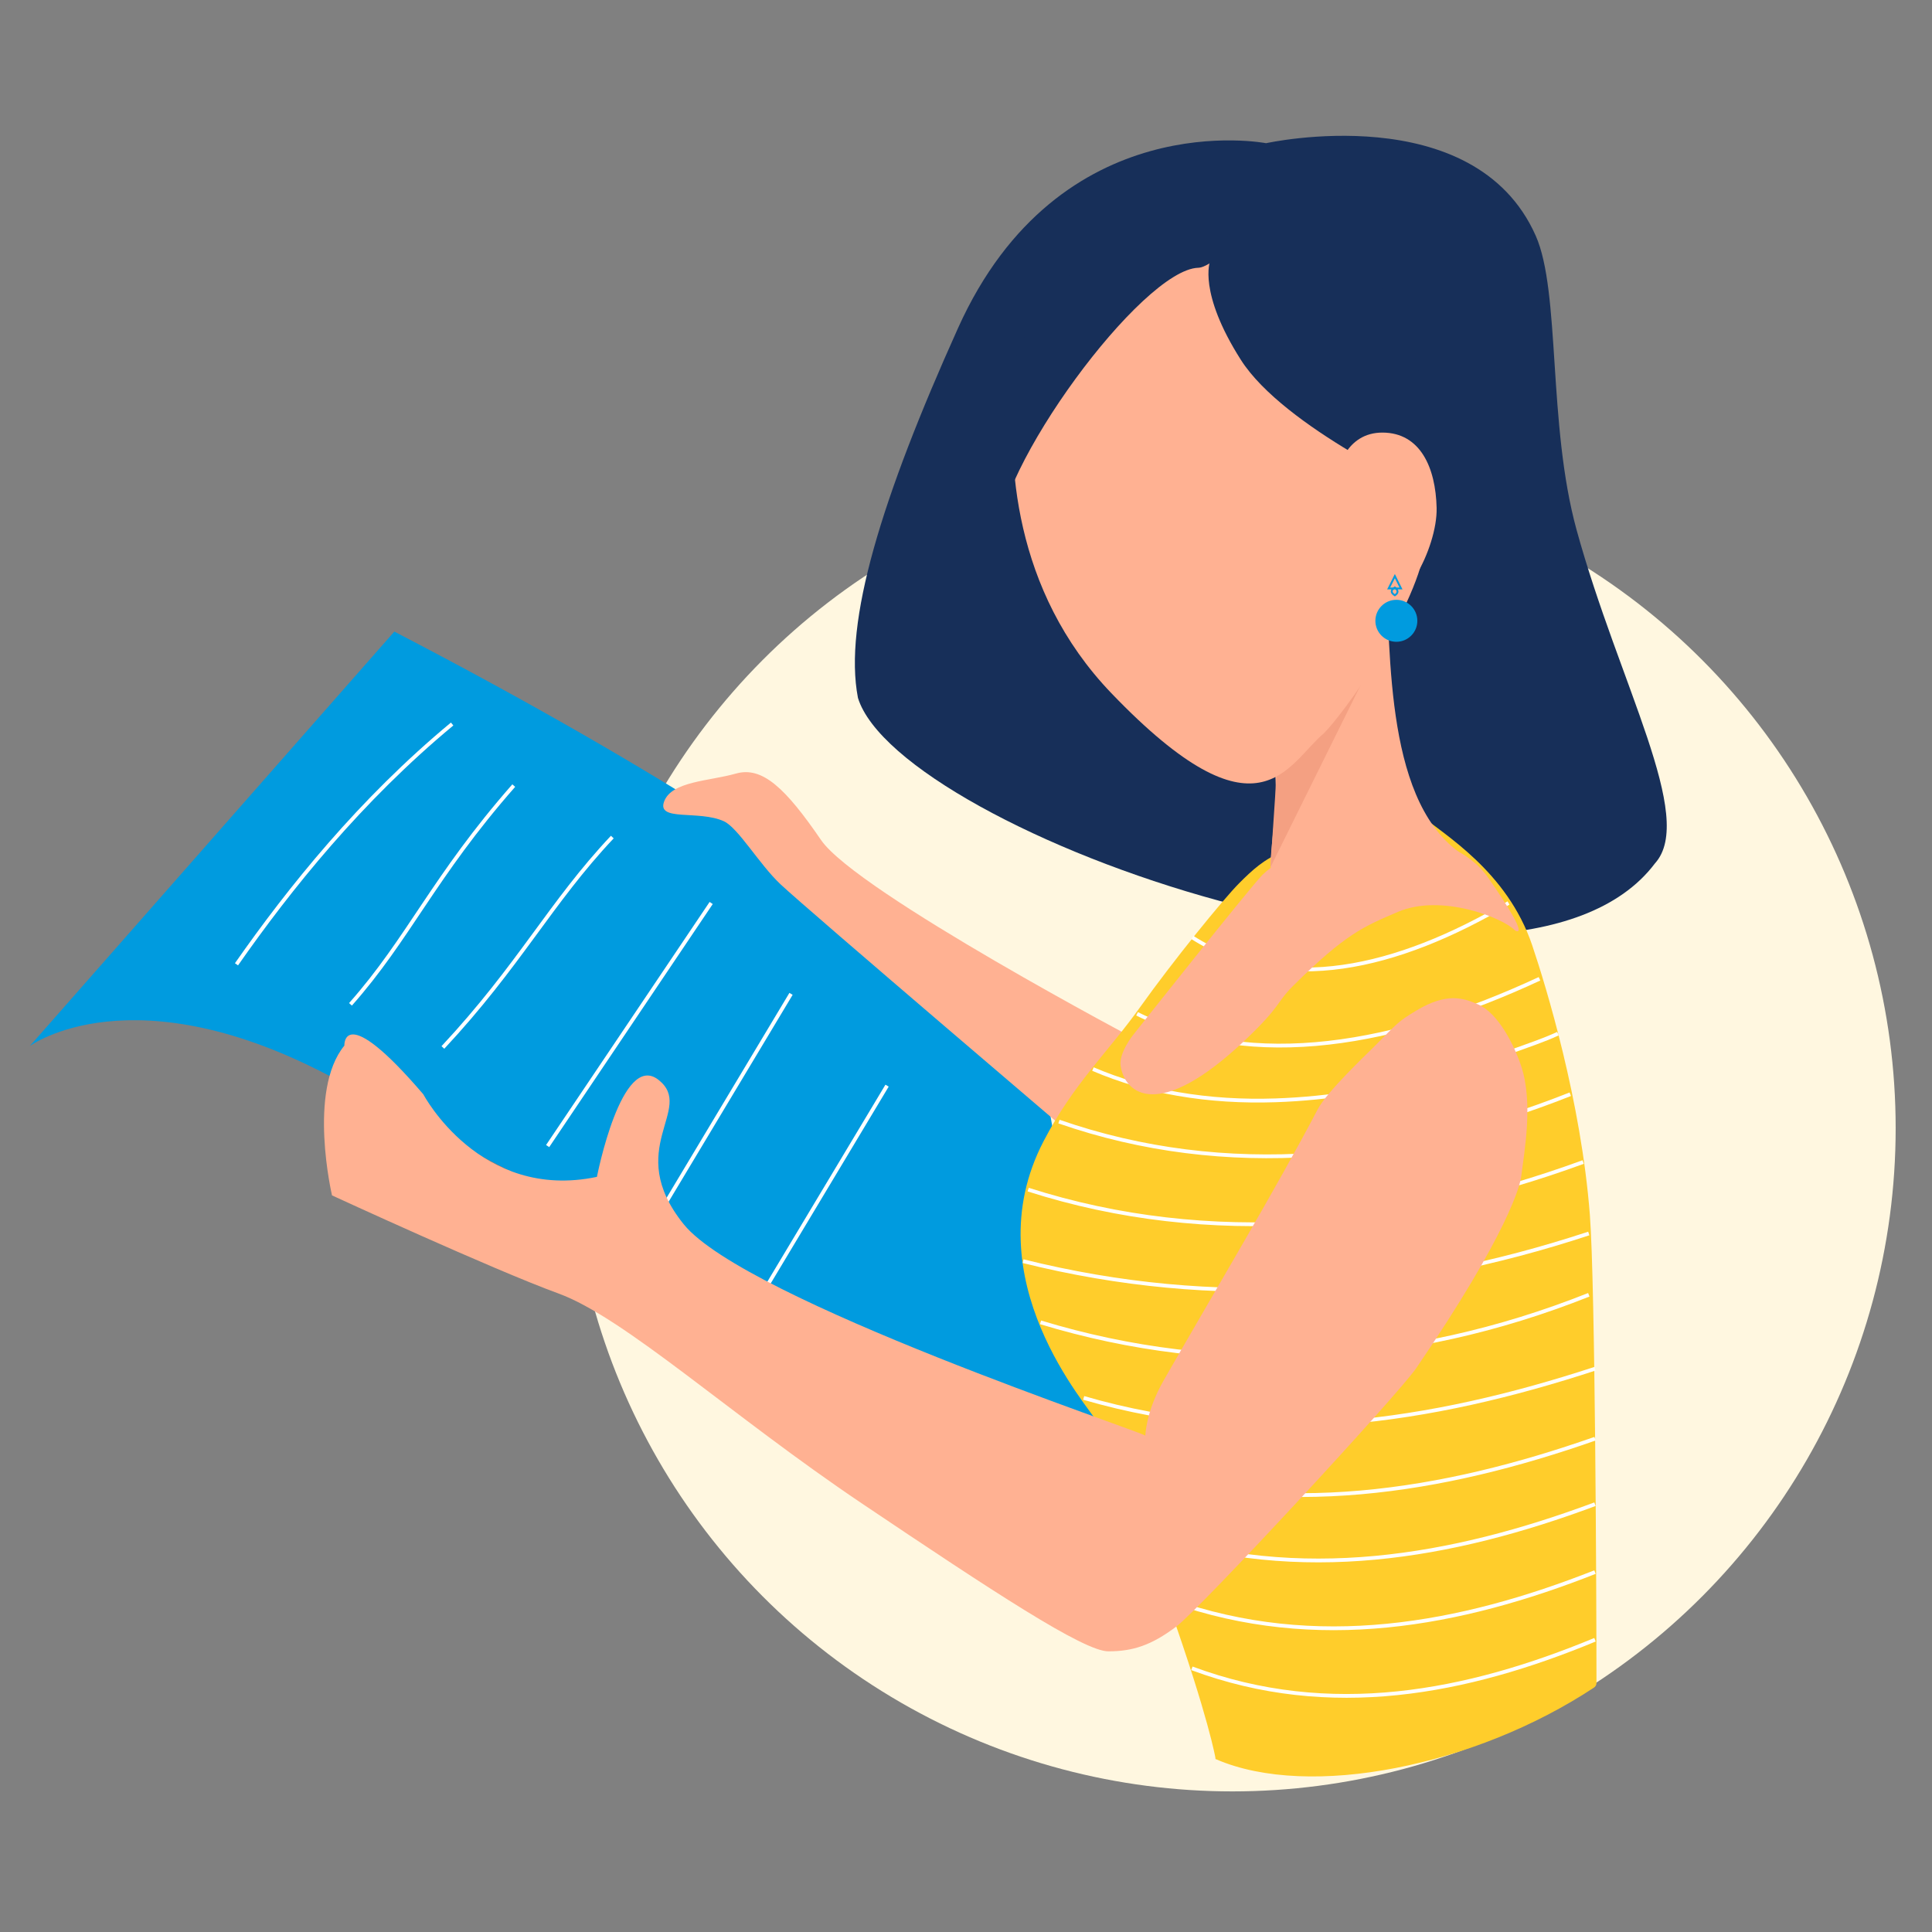
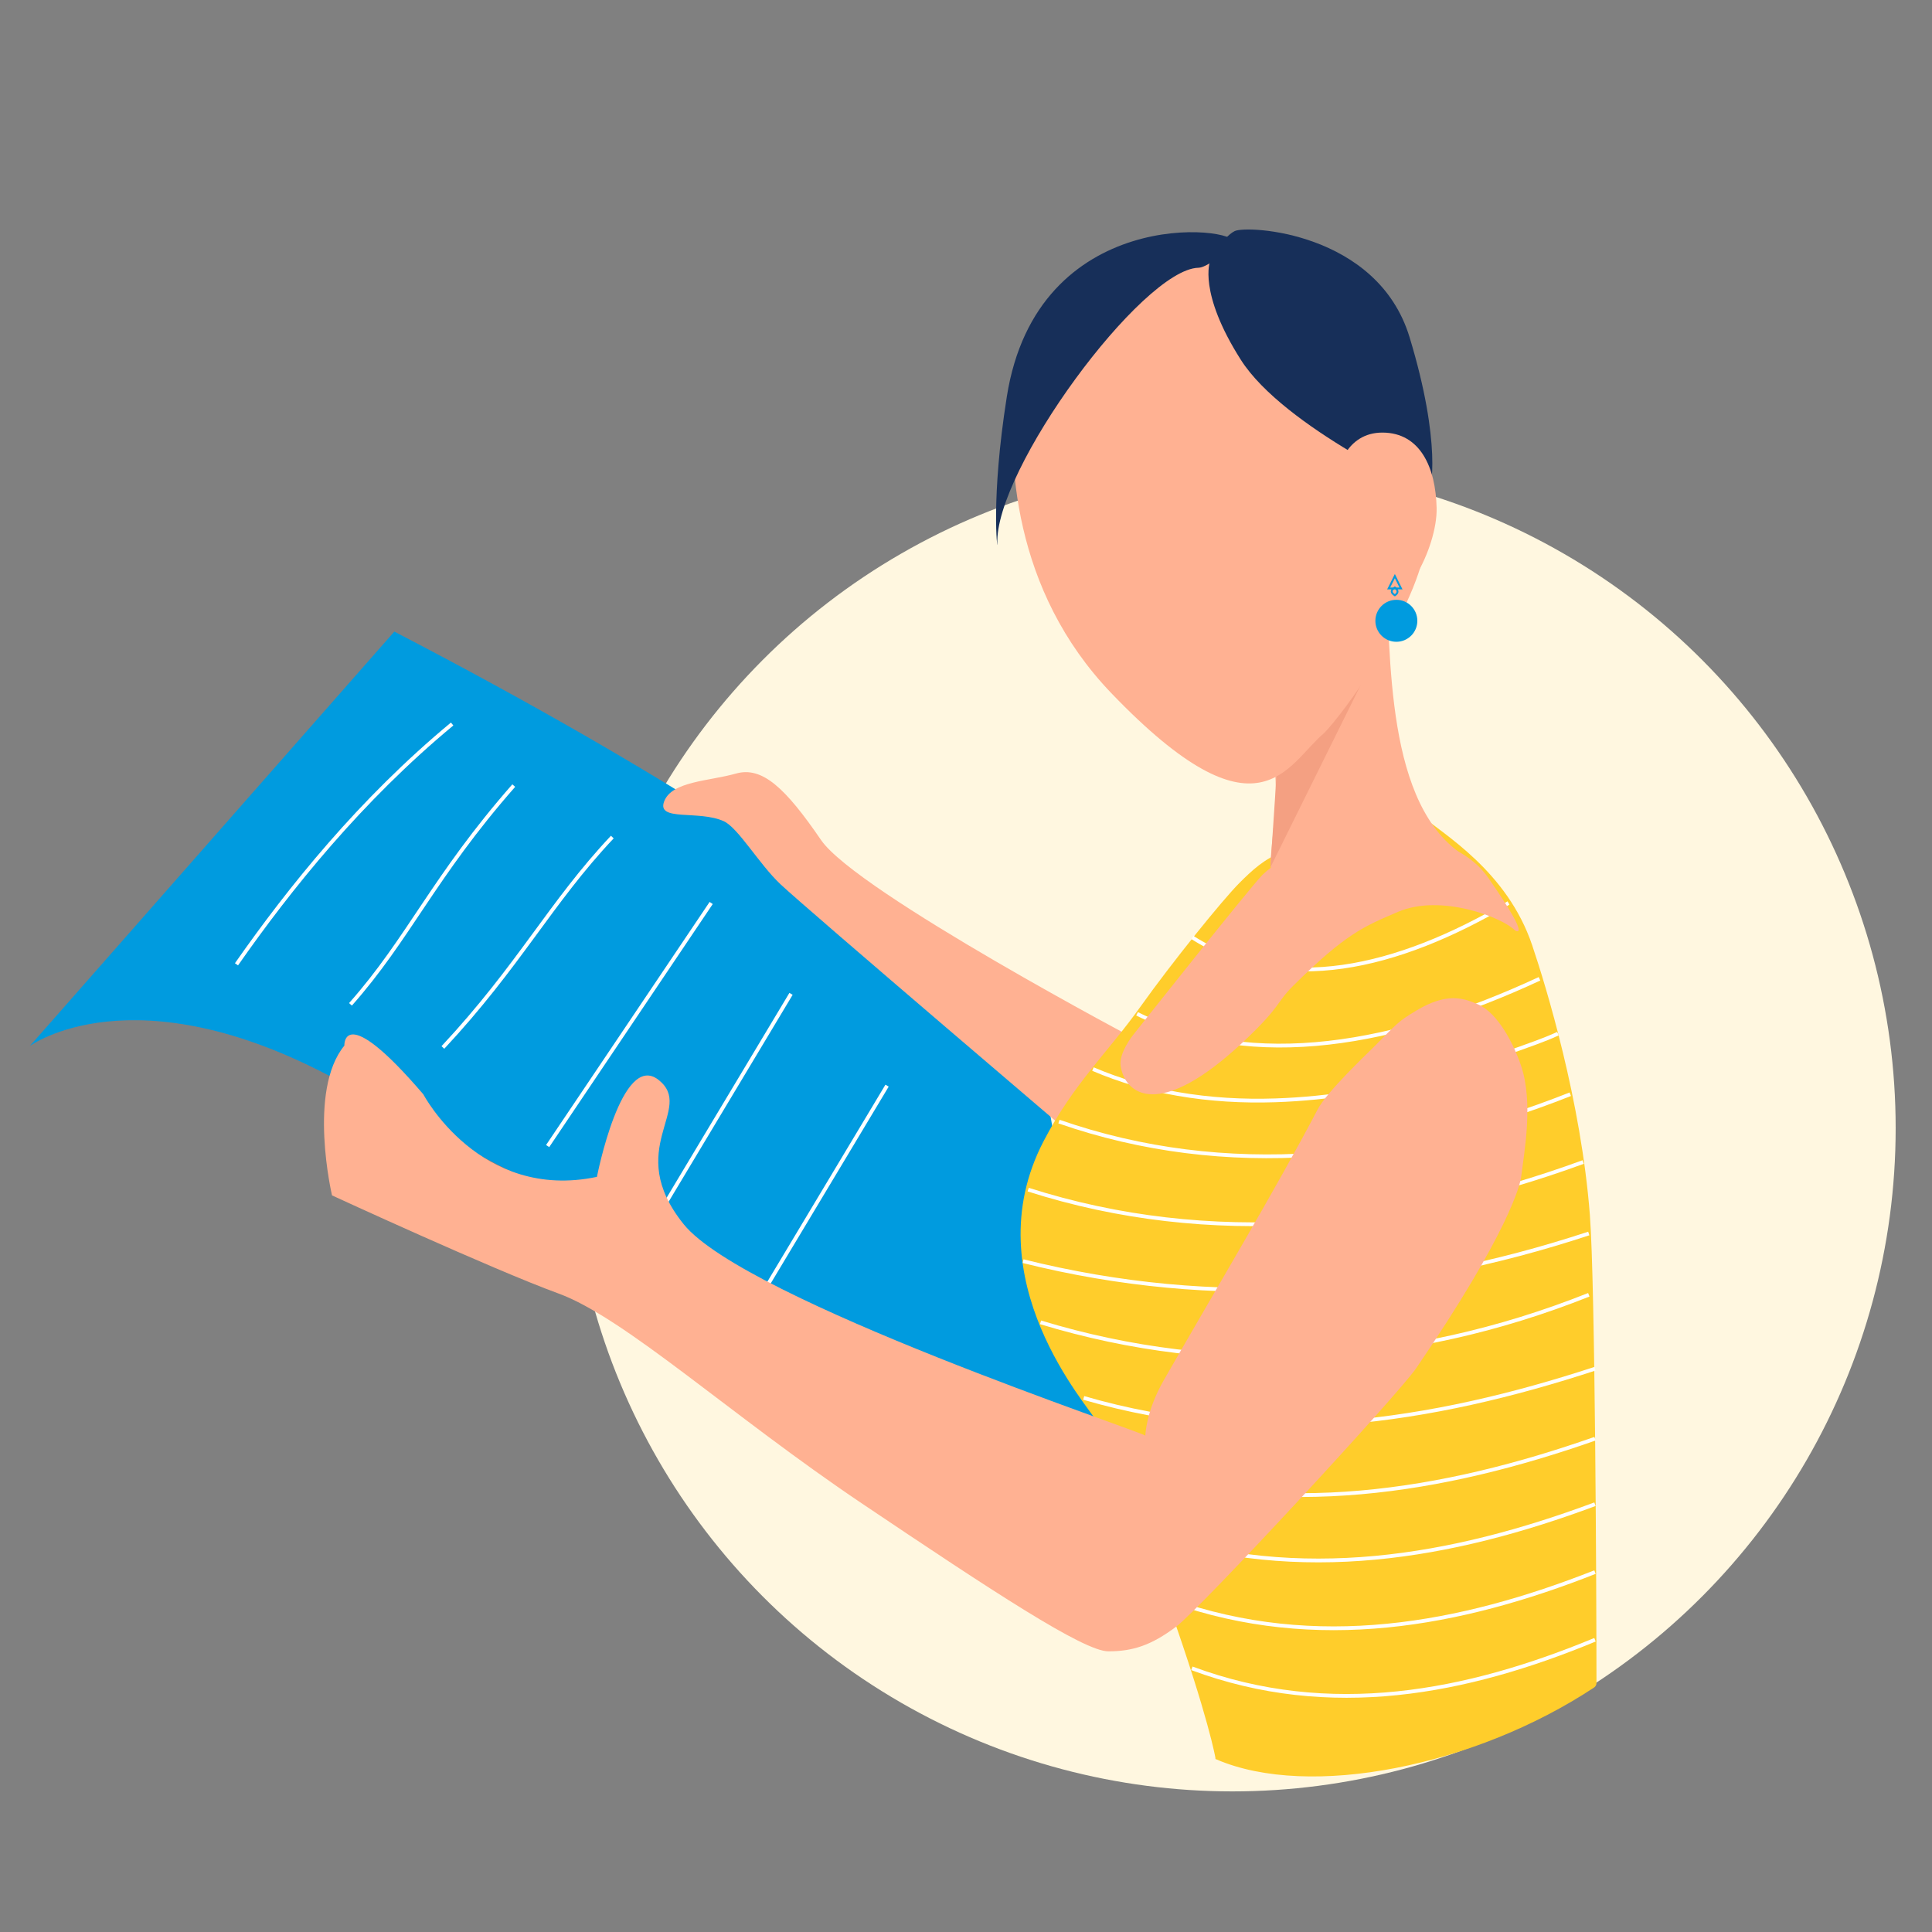
<svg xmlns="http://www.w3.org/2000/svg" viewBox="0 0 512 512">
  <rect x="0" y="0" width="512" height="512" fill="#808080" stroke="none" />
  <defs>
    <style>
      .cls-1 {
        stroke: #fff;
      }

      .cls-1, .cls-2, .cls-3, .cls-4 {
        stroke-miterlimit: 10;
      }

      .cls-1, .cls-3 {
        fill: none;
      }

      .cls-2 {
        fill: #ffcd2b;
        stroke: #ffcd2b;
      }

      .cls-5 {
        fill: #f4a082;
      }

      .cls-6 {
        fill: #fff7e0;
      }

      .cls-7 {
        fill: #ffb192;
      }

      .cls-3, .cls-4 {
        stroke: #009bdf;
        stroke-width: .5px;
      }

      .cls-4, .cls-8 {
        fill: #009bdf;
      }

      .cls-9 {
        fill: #172f59;
      }
    </style>
  </defs>
  <g id="Background">
    <circle r="175.76" cy="298.98" cx="326.61" class="cls-6" />
  </g>
  <g id="script">
    <path d="m7.91,277.2s27.39-20.21,81.17,8.87c53.78,29.08,205.64,105.82,205.64,105.82l-17.97-105.82s-26.11-42.77-172.25-118.69L7.91,277.2Z" class="cls-8" />
    <path d="m62.67,255.55c14.06-20.12,32.87-43.56,57.15-63.68" class="cls-1" />
    <path d="m92.88,266.16c15.42-17.38,22.02-33.79,43.27-57.97" class="cls-1" />
    <path d="m117.37,277.59c20.21-21.64,28.55-38.42,44.9-55.76" class="cls-1" />
    <line y2="239.3" x2="188.47" y1="303.72" x1="145.13" class="cls-1" />
    <line y2="263.38" x2="209.63" y1="319.74" x1="175.85" class="cls-1" />
    <line y2="287.71" x2="235.08" y1="344.08" x1="201.29" class="cls-1" />
  </g>
  <g id="Hair">
-     <path d="m227.36,184.91c-3.85-19.99,6.18-52.77,26.53-97.97,26.87-59.67,81.64-48.99,81.64-48.99,0,0,55.11-12.25,71.44,24.49,6.63,14.92,3.14,49.96,10.84,77.98,11.27,40.97,31.7,76.24,20.79,88.36-37.23,49.46-200.4-8.35-211.25-43.88Z" class="cls-9" />
-   </g>
+     </g>
  <g data-name="Right hand" id="Right_hand">
    <path d="m302.66,276.32s-75.62-39.9-85.07-53.7c-9.45-13.8-15.59-19.61-22.59-17.61s-17,2-19,7.39,9.16,2.21,15.81,5.23c3.79,1.72,9.36,11.36,15,16.68,7.09,6.69,81.81,70.34,81.81,70.34l14.04-28.32Z" class="cls-7" />
  </g>
  <g id="Body">
    <path d="m322.6,465.81s-1.75-10.52-12.28-40.34c-12.28-36.84-18.19-46.9-19.3-49.11-1.75-3.51-32.83-37.52-14.03-73.67,7.96-15.31,16.94-23.37,25.71-35.7,8.27-11.62,21.7-28.23,26.13-32.66,3.27-3.27,6.59-6.4,11.43-8.16l17.96-9.8c2.86-.87,15.69-1.94,17.96,0,6.15,5.24,22.8,14.78,29.39,34.29,3.71,10.99,12.95,41.29,15.26,71.32,1.43,18.65,1.75,102.47,1.75,124.04,0,.32-.16.61-.43.79-31.54,20.84-75.11,29.49-99.55,19.01Z" class="cls-2" />
    <path d="m272.48,315.26c48.14,15.4,98.61,10.4,147.08-7.31" class="cls-1" />
    <path d="m271.13,334.22c51.16,12.77,100.51,8.92,149.91-7.33" class="cls-1" />
    <path d="m275.75,350.43c47.64,14.51,97.7,11.64,145.3-7.3" class="cls-1" />
    <path d="m287.19,370.46c46.52,13.6,92.48,6.36,135.49-7.73" class="cls-1" />
    <path d="m280.64,297.23c44.36,15.42,90.86,10.44,135.5-7.25" class="cls-1" />
    <path d="m296.17,388.95c43.44,13.62,86.37,6.4,126.53-7.68" class="cls-1" />
    <path d="m289.64,283.31c7.2,3.09,14.78,5.26,22.49,6.6,8.53,1.48,17.22,1.98,25.86,1.69,7.19-.24,14.35-.97,21.45-2.13.39-.06.77-.13,1.16-.19,6.23-1.06,12.41-2.41,18.53-4.02,3.16-.83,6.3-1.73,9.43-2.68,6.18-1.87,12.31-4.01,18.37-6.23,2.01-.74,4-1.52,5.94-2.42" class="cls-1" />
    <path d="m303.85,406.26c40.81,13.63,81.11,6.43,118.83-7.63" class="cls-1" />
    <path d="m310.38,424.22c38.57,13.64,76.67,6.45,112.31-7.6" class="cls-1" />
    <path d="m315.86,442.12c36.7,13.66,72.93,6.47,106.83-7.57" class="cls-1" />
    <path d="m301.33,268.67c30.71,15.34,69,8.23,106.65-9.28" class="cls-1" />
    <path d="m316.01,248.45c24.14,15.38,54.21,8.31,83.76-9.15" class="cls-1" />
  </g>
  <g id="Neck">
    <path d="m336.17,192.69c3.78,17.75.91,25.12.49,37.18l45.23,6.91c-3.14-8.73,8.98-8.3,6.53-9.8-21.41-13.06-19.79-53.26-21.23-76.74l-31.02,42.45Z" class="cls-7" />
  </g>
  <g data-name="neck 2" id="neck_2">
    <path d="m334.54,231.87c-3.27,3.27-34.29,42.45-34.29,42.45,0,0-3.79,4.75-3.27,8.16,1.17,7.57,10.19,14.66,32.66-6.53,10.07-9.5,8.42-10.08,13.06-14.7,13.93-13.84,18.75-15.73,27.76-19.59,11.43-4.9,27.74,1.51,31.02,4.9,0,0,4.87,3.24-7.07-13.92-12.09-17.37-47.98-12.33-59.87-.78Z" class="cls-7" />
  </g>
  <g data-name="Underneck shadow" id="Underneck_shadow">
    <polygon points="367.2 168.19 336.67 229.86 340.41 173.75 367.2 168.19" class="cls-5" />
  </g>
  <g id="Head">
    <path d="m296.43,67.44c-15.17,4.92-25.95,18.53-27.52,34.4-1.97,19.92-.61,54.55,25.62,81.87,39.19,40.82,46.54,18.78,56.33,10.61,2.45-2.45,9.01-10.87,13.06-17.96,6.53-11.43,12.25-22.04,13.88-31.84s.23-46.9-6.53-58.78c-5.57-9.8-26.19-24.21-47.38-21.9,0,0-13.49-.93-27.46,3.6Z" class="cls-7" />
  </g>
  <g data-name="Hair Particles" id="Hair_Particles">
    <path d="m327.22,64.34c.28-4.53-52.38-10.11-60.41,40.82-4.32,27.37-2.4,41.13-2.5,39.05-.94-19.5,38.33-72.82,53.26-73.25,3.13-.09,9.66-6.62,9.66-6.62Z" class="cls-9" />
    <path d="m320.68,69.24s3.24-6.36,6.51-7.99,37.85.16,46.35,28.09c8.53,28.03,5.82,41.09,4.9,41.27,0,0-38.17-17.28-49.6-35.25-11.43-17.96-8.16-26.13-8.16-26.13Z" class="cls-9" />
  </g>
  <g id="Ear">
    <path d="m354.52,124.96s1.99-10.39,11.92-10.32,14.03,9.21,14.28,19.96c.25,10.75-9.55,28.93-15.14,22.98-5.59-5.95-8.95-6.53-11.92-12.85s.85-19.77.85-19.77Z" class="cls-7" />
  </g>
  <g data-name="left hand" id="left_hand">
    <path d="m112.19,290.01s14.98,28.4,46,21.87c0,0,6.53-33.44,16.33-25.7,9.8,7.74-9.51,18.17,6.67,38.26,16.19,20.09,122.11,55.2,122.32,56.02.06.21-.03-6.07,4.9-14.69,11.96-20.91,30.23-51.57,40.82-71.84,2.41-4.6,13.06-14.7,14.7-16.33,6.53-6.53,6.35-6.75,11.43-9.8,8.16-4.9,12.58-3.27,16.33-1.63,5.33,2.33,9.51,10.58,11.43,16.33,3.24,9.71.86,22.49,0,29.39-.25,2.01-3.27,14.7-27.76,50.62-4.8,7.04-57.15,63.68-63.68,68.58-6.53,4.9-11.43,6.53-17.96,6.53s-30.67-15.91-65.31-39.19c-34.64-23.28-62.9-49.26-80.43-55.65-17.54-6.4-59.99-25.99-59.99-25.99,0,0-6.53-27.76,3.27-39.69,0,0-.57-12.21,20.94,12.92Z" class="cls-7" />
  </g>
  <g id="earring">
    <circle r="5.31" cy="164.52" cx="370.05" class="cls-4" />
    <polygon points="368.01 155.95 369.65 152.68 371.28 155.95 368.01 155.95" class="cls-3" />
    <path d="m369.65,155.68c1.06.88.83,1.53,0,2.08-1.11-.69-1.11-1.38,0-2.08Z" class="cls-3" />
  </g>
</svg>